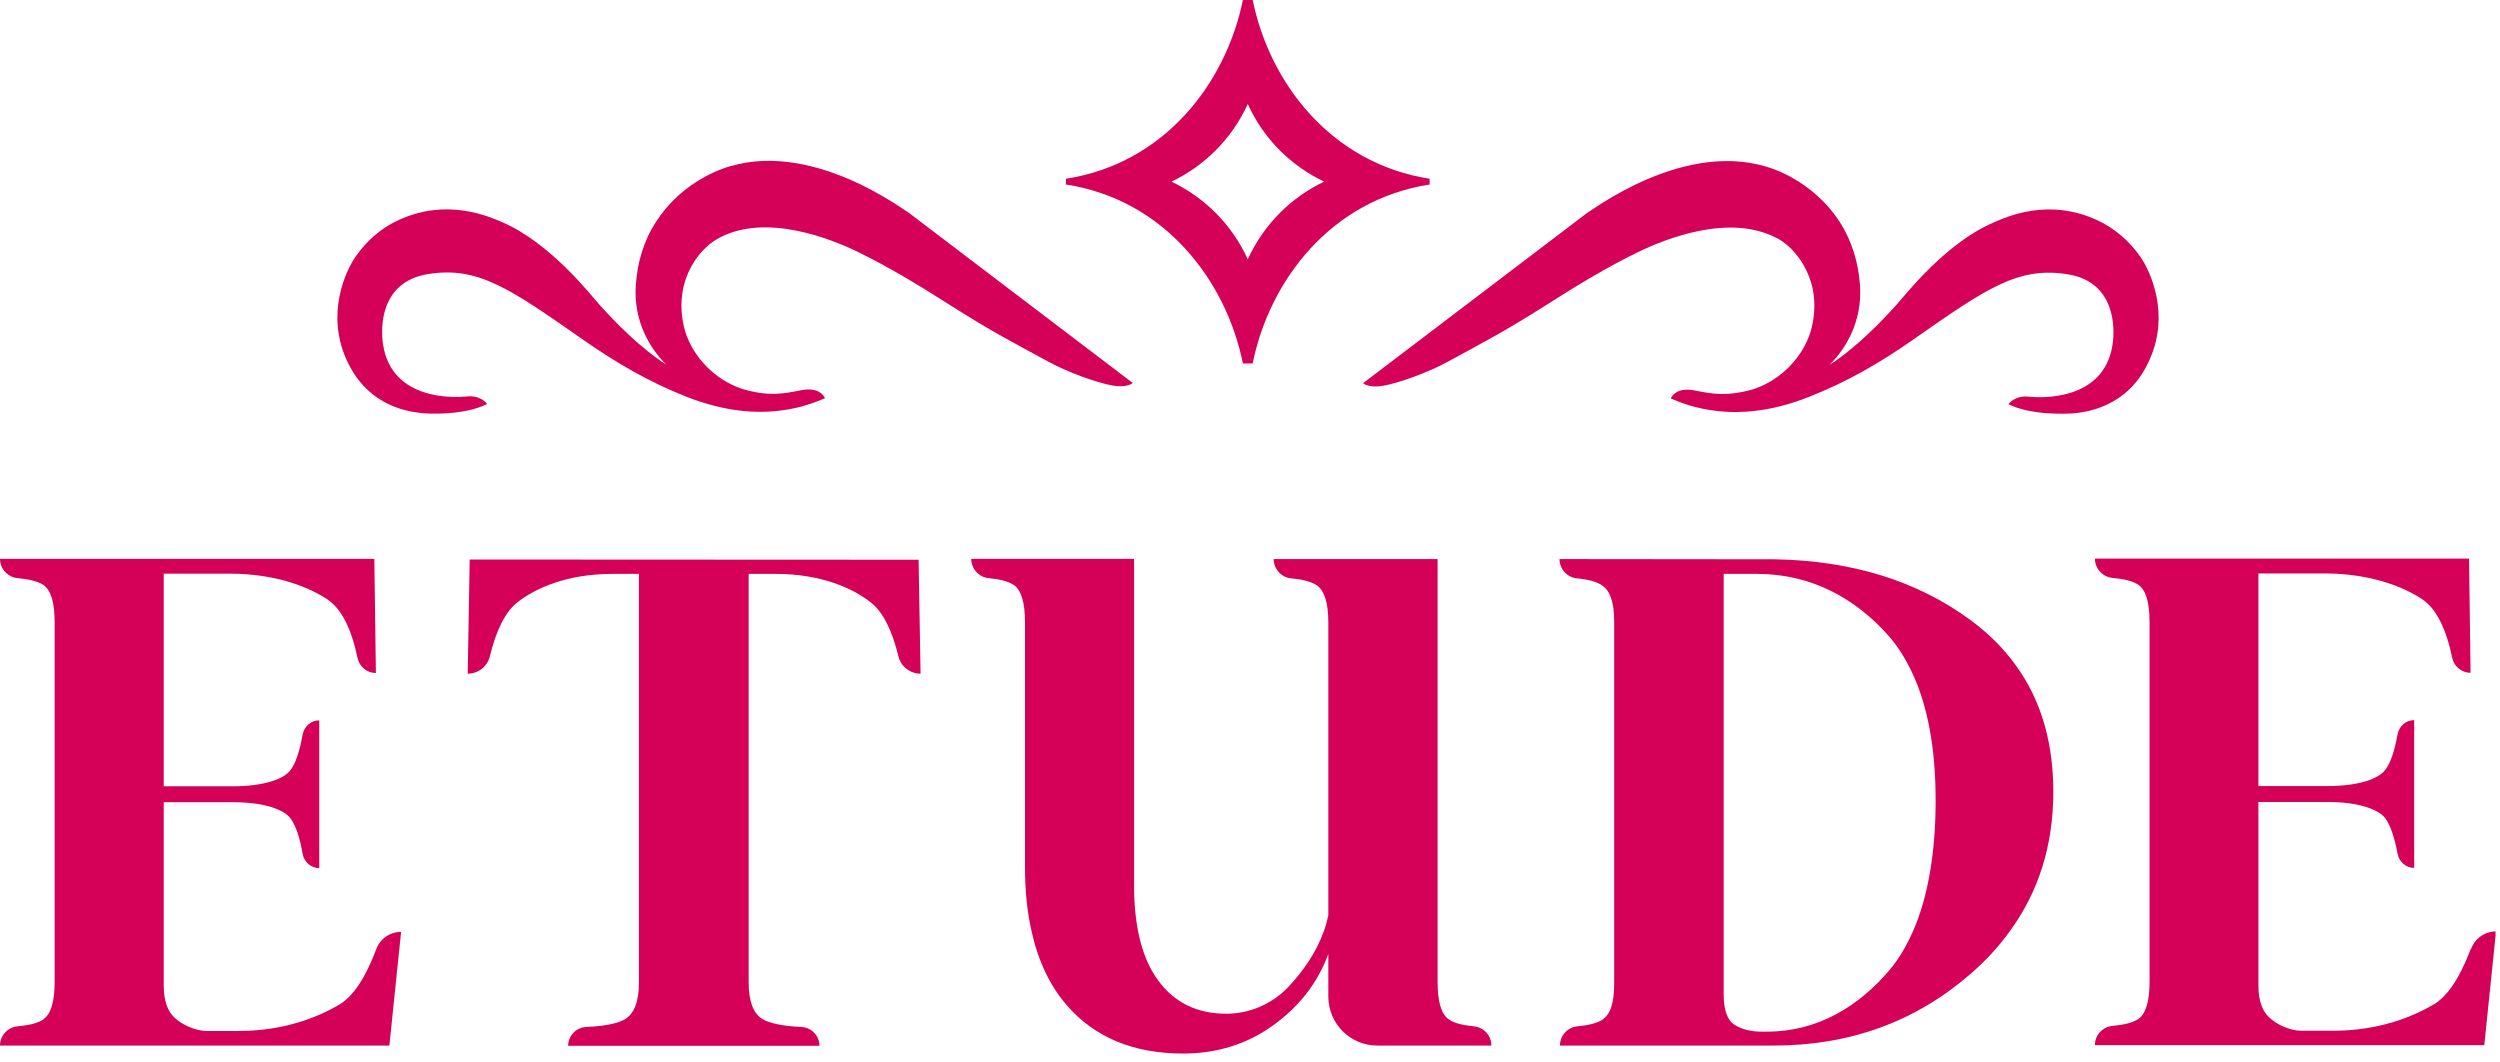
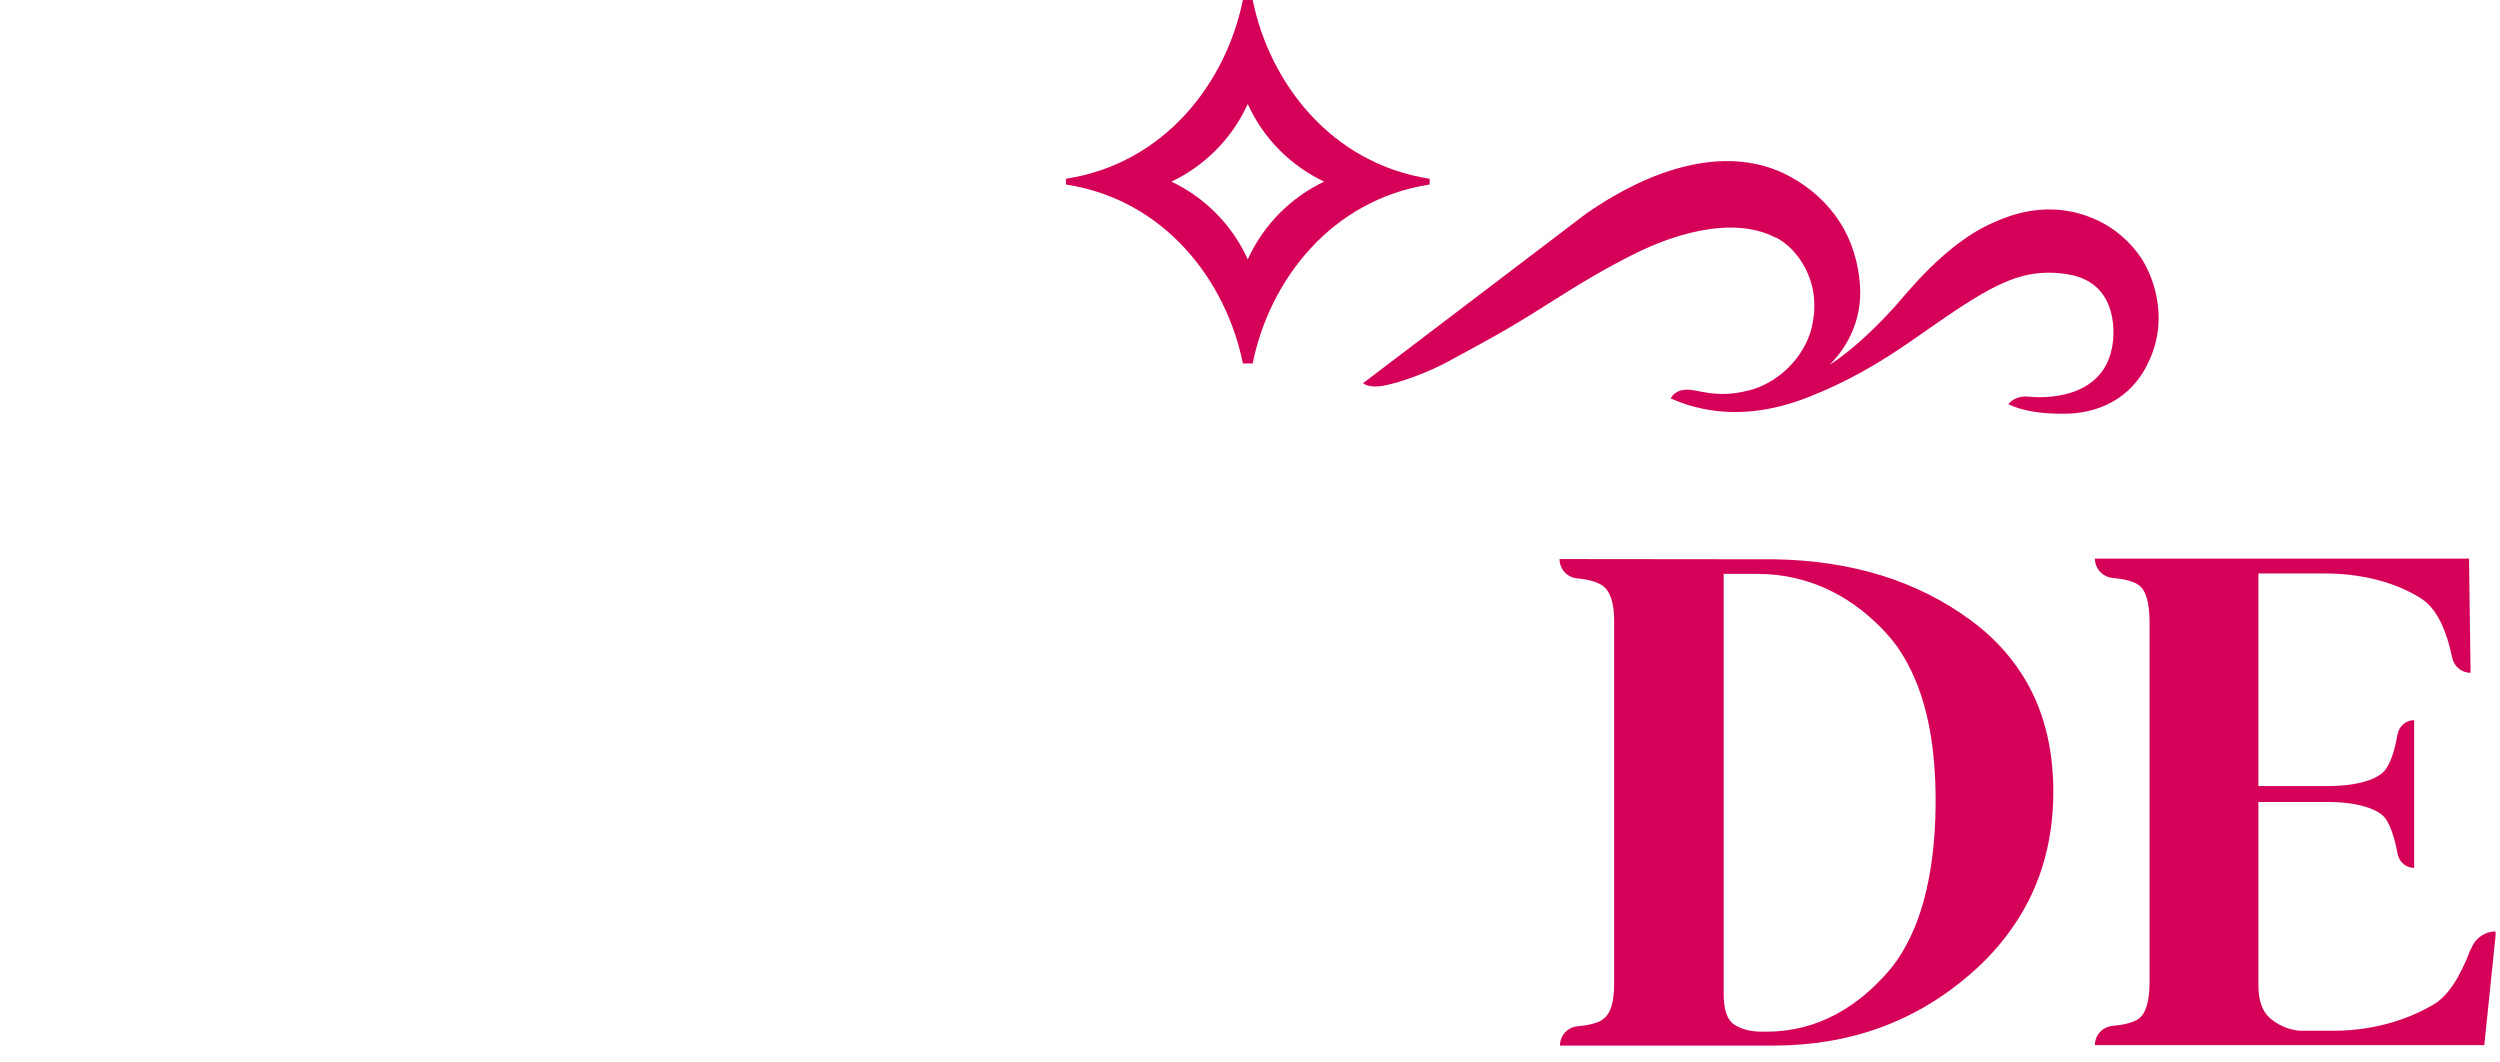
<svg xmlns="http://www.w3.org/2000/svg" viewBox="0 0 113 48" fill="none">
  <g clip-path="url(#clip0_1046_664)">
-     <path d="M19.03 18.67C19.39 18.71 20.99 18.78 22.02 18.26C22.02 18.26 21.75 17.85 21.09 17.92C20.53 17.98 17.73 18.11 17.32 15.61C17.19 14.83 17.17 12.74 19.34 12.39C21.59 12.02 23.04 13.04 26.29 15.31C27.89 16.43 29.35 17.27 31.02 17.93C32.7 18.59 34.44 18.84 36.21 18.38C36.58 18.28 36.94 18.15 37.29 18C37.29 18 37.29 17.98 37.27 17.96C37.21 17.84 36.95 17.49 36.2 17.64C35.4 17.8 34.74 17.93 33.55 17.58C32.29 17.16 31.33 16.13 30.97 14.98C30.79 14.35 30.75 13.71 30.87 13.09C31.05 12.14 31.67 11.19 32.53 10.74C34.64 9.63 37.55 10.79 38.76 11.38C40.14 12.05 41.48 12.86 42.83 13.72C44.85 15 45.5 15.32 47.39 16.35C48.21 16.8 49.55 17.3 50.31 17.43C50.96 17.54 51.2 17.31 51.2 17.31L41.08 9.62C40.37 9.15 35.8 5.86 31.9 7.97C30.98 8.46 30.2 9.17 29.65 10.03C29.09 10.88 28.81 11.88 28.74 12.86C28.61 14.57 29.45 15.84 30.12 16.48C30.12 16.48 28.91 15.79 27.12 13.8C26.7 13.33 24.9 11.01 22.74 10.06C22.06 9.77 20.2 8.94 18.01 9.95C17.22 10.31 16.56 10.9 16.08 11.59C15.6 12.28 14.74 14.19 15.65 16.23C15.97 16.95 16.8 18.44 19.05 18.67" fill="#D50158" />
    <path d="M80.28 10.74C81.14 11.19 81.75 12.14 81.94 13.09C82.06 13.71 82.02 14.36 81.84 14.99C81.48 16.14 80.52 17.17 79.26 17.59C78.06 17.93 77.41 17.81 76.61 17.65C75.86 17.5 75.6 17.85 75.54 17.97C75.52 17.99 75.52 18.01 75.52 18.01C75.87 18.16 76.23 18.3 76.6 18.39C78.36 18.85 80.11 18.6 81.79 17.93C83.46 17.27 84.92 16.44 86.52 15.32C89.77 13.05 91.22 12.03 93.47 12.4C95.63 12.75 95.61 14.85 95.48 15.62C95.07 18.12 92.27 17.99 91.71 17.93C91.05 17.86 90.78 18.27 90.78 18.27C91.81 18.78 93.41 18.71 93.77 18.68C96.02 18.45 96.86 16.96 97.17 16.24C98.08 14.2 97.22 12.29 96.74 11.6C96.26 10.91 95.6 10.33 94.81 9.96C92.62 8.94 90.76 9.77 90.08 10.07C87.91 11.01 86.12 13.34 85.69 13.81C83.9 15.8 82.69 16.49 82.69 16.49C83.36 15.85 84.2 14.58 84.07 12.87C84 11.89 83.71 10.89 83.16 10.04C82.61 9.18 81.83 8.48 80.91 7.98C77.01 5.87 72.44 9.16 71.73 9.63L61.61 17.32C61.61 17.32 61.85 17.55 62.5 17.44C63.26 17.31 64.6 16.81 65.42 16.36C67.31 15.33 67.96 15.01 69.98 13.73C71.33 12.87 72.67 12.06 74.05 11.39C75.26 10.8 78.16 9.64 80.28 10.75" fill="#D50158" />
    <path d="M52.95 8.21C54.4 7.52 55.66 6.32 56.4 4.7C57.13 6.32 58.39 7.51 59.85 8.21C58.4 8.9 57.14 10.1 56.4 11.72C55.66 10.1 54.4 8.9 52.95 8.21ZM56.18 16.43H56.62C57.38 12.67 60.16 9.03 64.62 8.34V8.08C60.17 7.39 57.38 3.75 56.62 -0.01H56.18C55.42 3.75 52.64 7.39 48.18 8.08V8.34C52.63 9.02 55.42 12.67 56.18 16.43Z" fill="#D50158" />
    <path d="M77.91 25.94H79.43C81.92 25.94 83.89 27.09 85.33 28.7C85.77 29.19 86.13 29.77 86.44 30.43C87.14 31.93 87.49 33.84 87.49 36.19C87.49 38.54 87.14 40.58 86.46 42.11C86.17 42.76 85.83 43.34 85.42 43.83C84.04 45.46 82.19 46.63 79.87 46.63H79.62C79.14 46.63 78.73 46.53 78.4 46.32C78.07 46.11 77.91 45.65 77.91 44.92V25.94ZM72.45 46.08C72.21 46.24 71.83 46.34 71.3 46.39C70.85 46.43 70.51 46.81 70.51 47.26H80.16C83.62 47.26 86.59 46.18 89.08 44.01C89.76 43.42 90.34 42.79 90.83 42.11C92.15 40.31 92.81 38.2 92.81 35.79C92.81 33.71 92.33 31.92 91.36 30.43C90.77 29.52 90.01 28.72 89.07 28.03C86.65 26.25 83.7 25.34 80.21 25.28C80.1 25.28 70.49 25.27 70.49 25.27C70.49 25.71 70.83 26.1 71.27 26.14C71.8 26.19 72.19 26.3 72.43 26.47C72.78 26.71 72.96 27.24 72.96 28.07V44.47C72.96 45.32 72.79 45.86 72.43 46.08" fill="#D50158" />
-     <path d="M35.06 25.94C37.12 25.94 38.55 26.59 39.36 27.23C39.91 27.66 40.32 28.48 40.61 29.67C40.72 30.13 41.14 30.45 41.61 30.45L41.52 25.3L21.23 25.29L21.14 30.45C21.61 30.45 22.03 30.13 22.14 29.67C22.43 28.48 22.84 27.66 23.38 27.23C24.19 26.59 25.62 25.94 27.68 25.94H28.88V44.41C28.88 45.26 28.67 45.81 28.26 46.06C27.94 46.26 27.35 46.38 26.49 46.42C26.04 46.44 25.68 46.82 25.68 47.27H37.04C37.04 46.82 36.68 46.44 36.23 46.42C35.37 46.38 34.78 46.25 34.46 46.06C34.05 45.81 33.84 45.26 33.84 44.41V25.94H35.04H35.06Z" fill="#D50158" />
-     <path d="M57.57 25.27C57.57 25.71 57.91 26.1 58.35 26.14C58.88 26.19 59.26 26.29 59.51 26.45C59.86 26.68 60.04 27.24 60.04 28.14V41.38C59.98 41.64 59.92 41.88 59.83 42.11C59.48 43.08 58.88 43.92 58.25 44.59C57.51 45.38 56.49 45.82 55.43 45.82C54.12 45.82 53.1 45.33 52.36 44.33C51.98 43.82 51.7 43.19 51.52 42.45C51.35 41.75 51.26 40.95 51.26 40.05V25.26H43.9C43.9 25.7 44.24 26.09 44.68 26.13C45.21 26.18 45.58 26.28 45.82 26.44C46.16 26.67 46.33 27.23 46.33 28.13V39.2C46.33 40.27 46.43 41.24 46.63 42.11C46.93 43.45 47.46 44.56 48.22 45.44C49.48 46.89 51.23 47.62 53.48 47.62C55 47.62 56.36 47.2 57.54 46.35C58.72 45.5 59.56 44.43 60.04 43.12V45.04C60.04 46.27 61.03 47.26 62.26 47.26H67.41C67.41 46.81 67.07 46.43 66.62 46.39C66.1 46.34 65.72 46.24 65.49 46.08C65.15 45.85 64.98 45.29 64.98 44.39V25.27H57.58H57.57Z" fill="#D50158" />
-     <path d="M1.96 46.08C1.72 46.24 1.34 46.34 0.8 46.39C0.35 46.43 0 46.8 0 47.26H17.6L18.13 42.12C17.62 42.12 17.17 42.44 17 42.92C16.51 44.22 15.95 45.06 15.3 45.43C14.37 45.97 12.86 46.6 10.78 46.6H9.36C8.76 46.6 8.16 46.26 7.88 45.99C7.59 45.71 7.4 45.27 7.4 44.54V36.26H10.52C11.97 36.26 12.84 36.6 13.13 36.99C13.36 37.3 13.55 37.84 13.68 38.6C13.75 38.97 14.06 39.24 14.43 39.24V32.56C14.06 32.56 13.75 32.83 13.68 33.2C13.54 33.97 13.36 34.51 13.13 34.81C12.84 35.2 11.97 35.54 10.52 35.54H7.4V25.93H10.38C12.56 25.93 14.03 26.58 14.81 27.1C15.43 27.52 15.88 28.4 16.16 29.74C16.24 30.13 16.58 30.42 16.99 30.42L16.92 25.26H0C0 25.71 0.35 26.09 0.79 26.13C1.33 26.18 1.72 26.28 1.96 26.44C2.3 26.67 2.47 27.23 2.47 28.13V44.38C2.47 45.27 2.3 45.84 1.96 46.07" fill="#D50158" />
    <path d="M111.67 42.91C111.18 44.21 110.62 45.05 109.97 45.42C109.04 45.96 107.53 46.59 105.45 46.59H104.04C103.43 46.59 102.84 46.25 102.56 45.98C102.27 45.7 102.08 45.26 102.08 44.53V36.25H105.2C106.65 36.25 107.52 36.6 107.81 36.98C108.04 37.29 108.23 37.83 108.37 38.59C108.44 38.96 108.75 39.23 109.12 39.23V32.55C108.75 32.55 108.44 32.82 108.37 33.19C108.23 33.96 108.05 34.5 107.81 34.8C107.52 35.19 106.65 35.53 105.2 35.53H102.08V25.92H105.06C107.24 25.92 108.71 26.57 109.49 27.09C110.11 27.51 110.56 28.39 110.84 29.73C110.92 30.12 111.26 30.41 111.67 30.41L111.6 25.25H94.69C94.69 25.7 95.04 26.08 95.48 26.12C96.02 26.17 96.41 26.27 96.65 26.43C96.99 26.66 97.16 27.22 97.16 28.12V44.37C97.16 45.26 96.99 45.83 96.65 46.06C96.41 46.22 96.03 46.32 95.49 46.37C95.04 46.41 94.69 46.78 94.69 47.24H112.29L112.82 42.1C112.31 42.1 111.86 42.42 111.69 42.9" fill="#D50158" />
  </g>
  <defs>
    <clipPath id="clip0_1046_664">
      <rect width="112.8" height="47.62" fill="white" />
    </clipPath>
  </defs>
</svg>